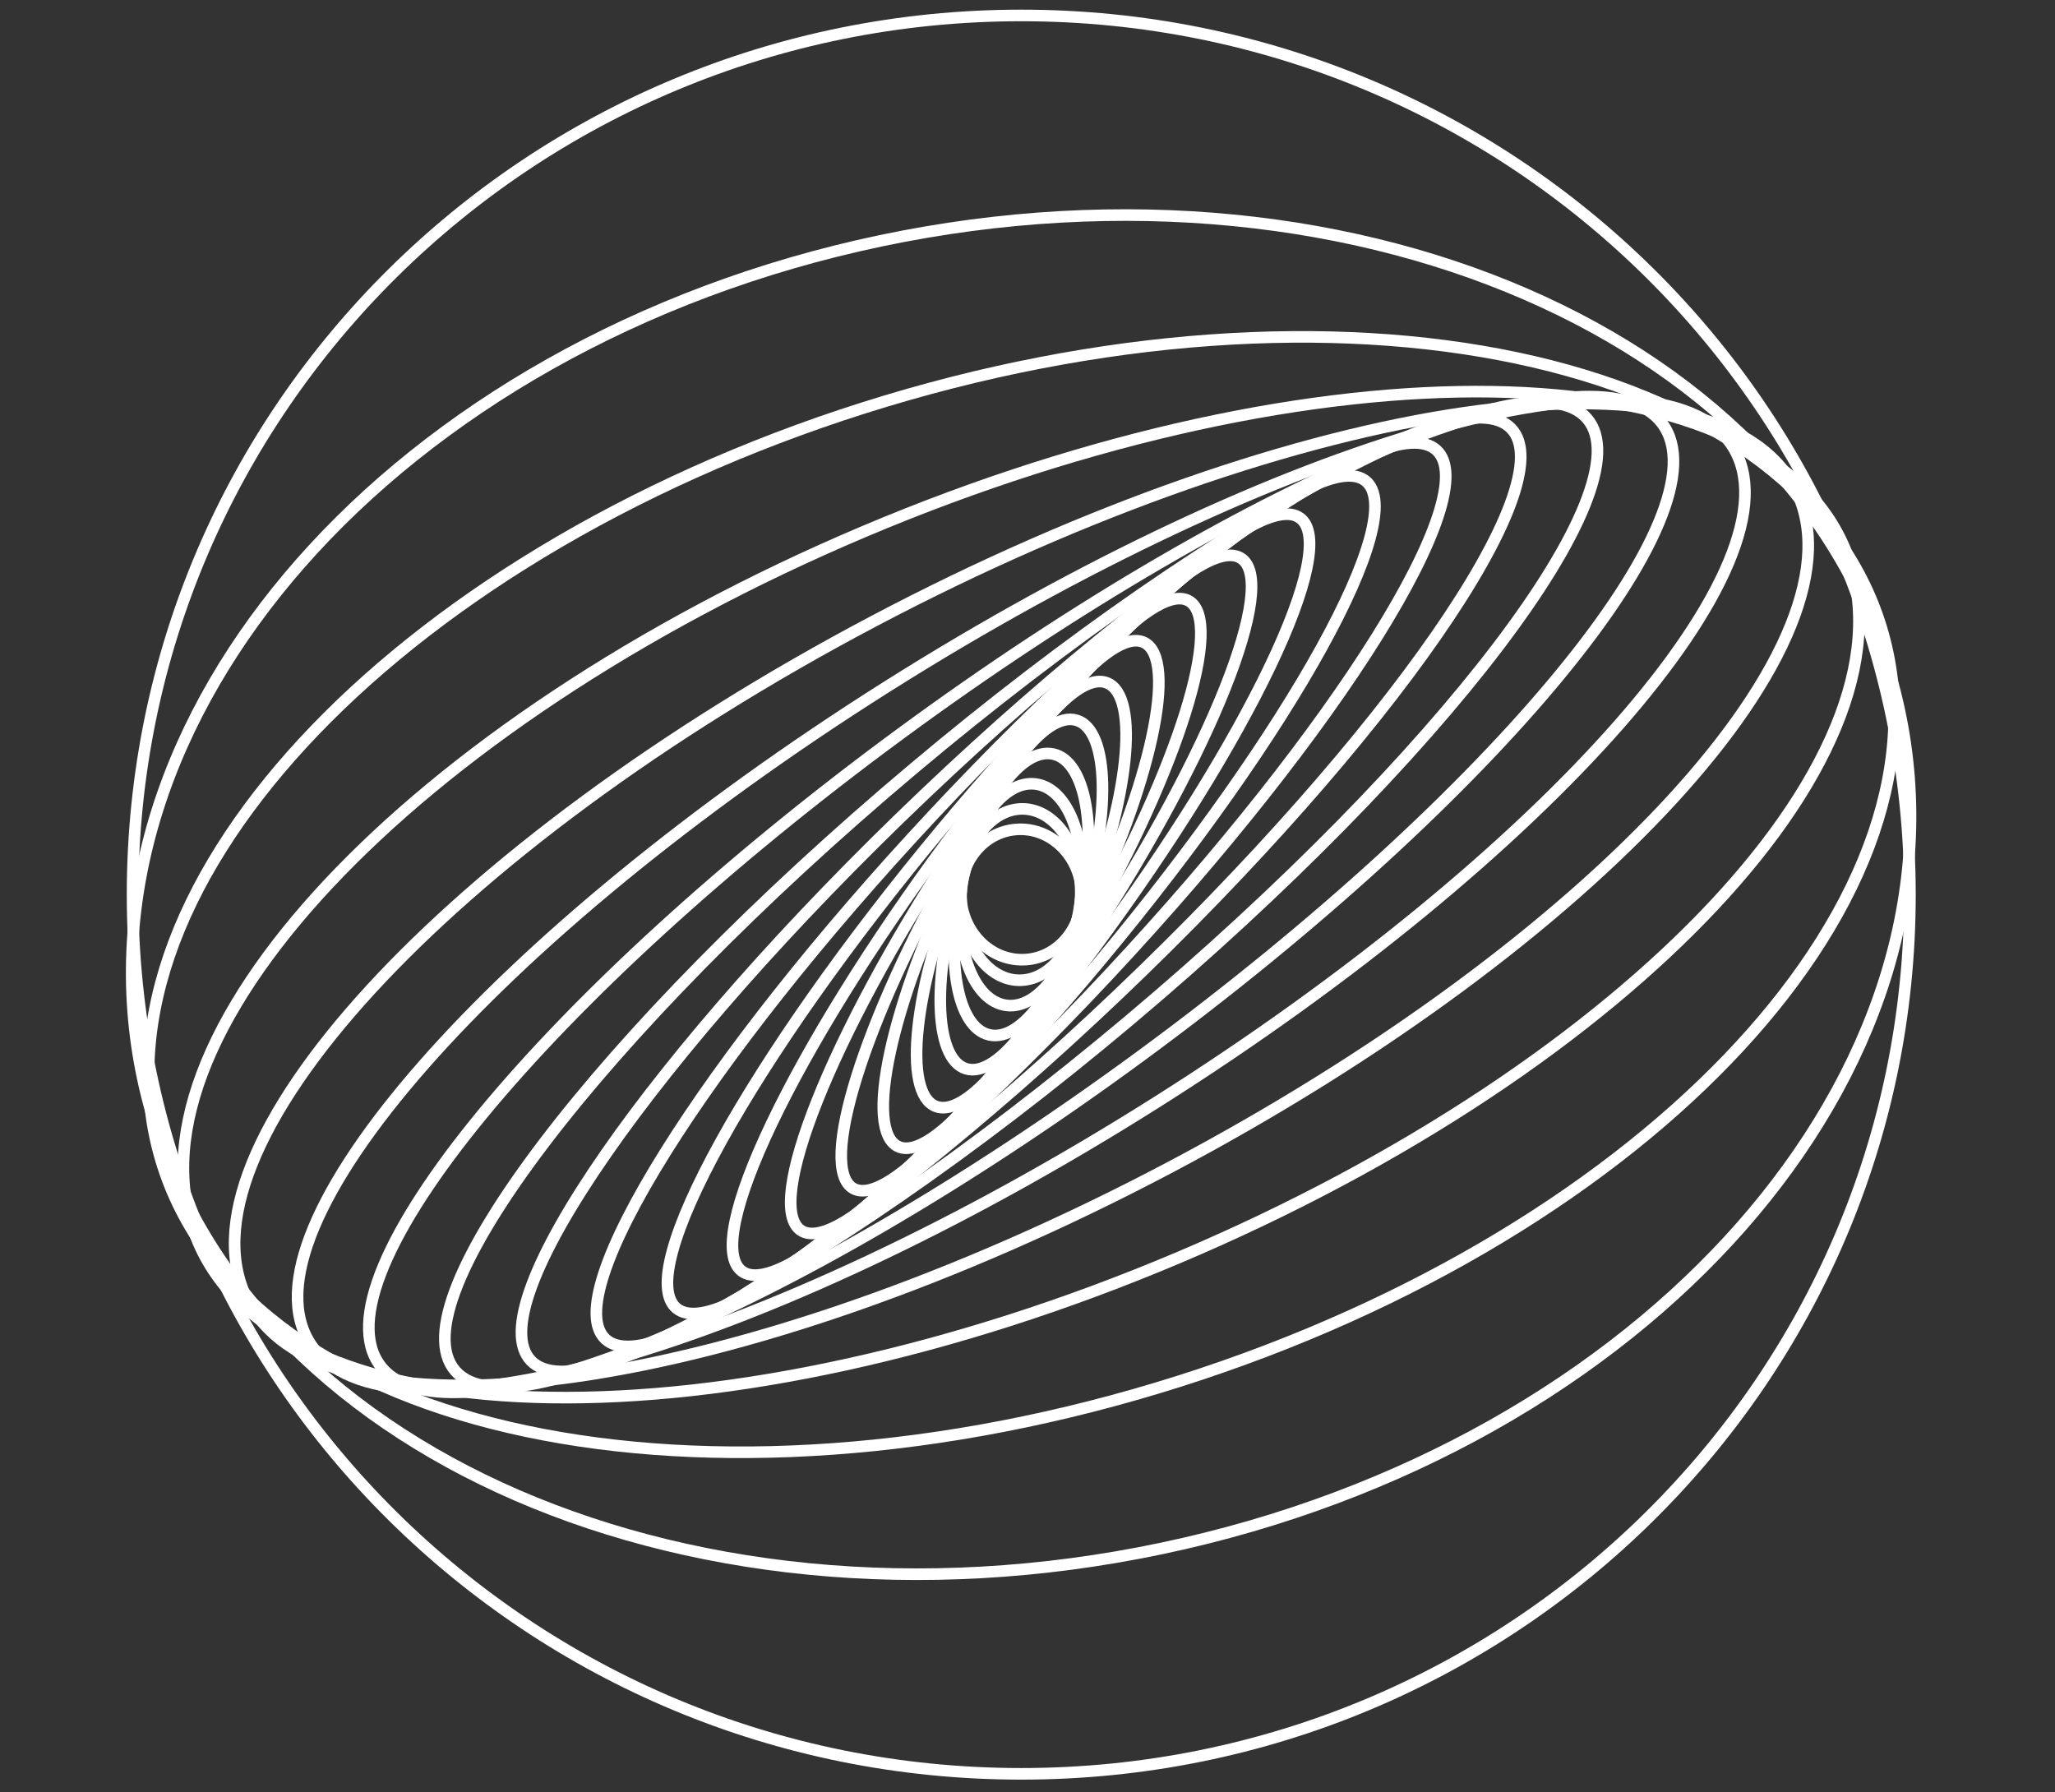
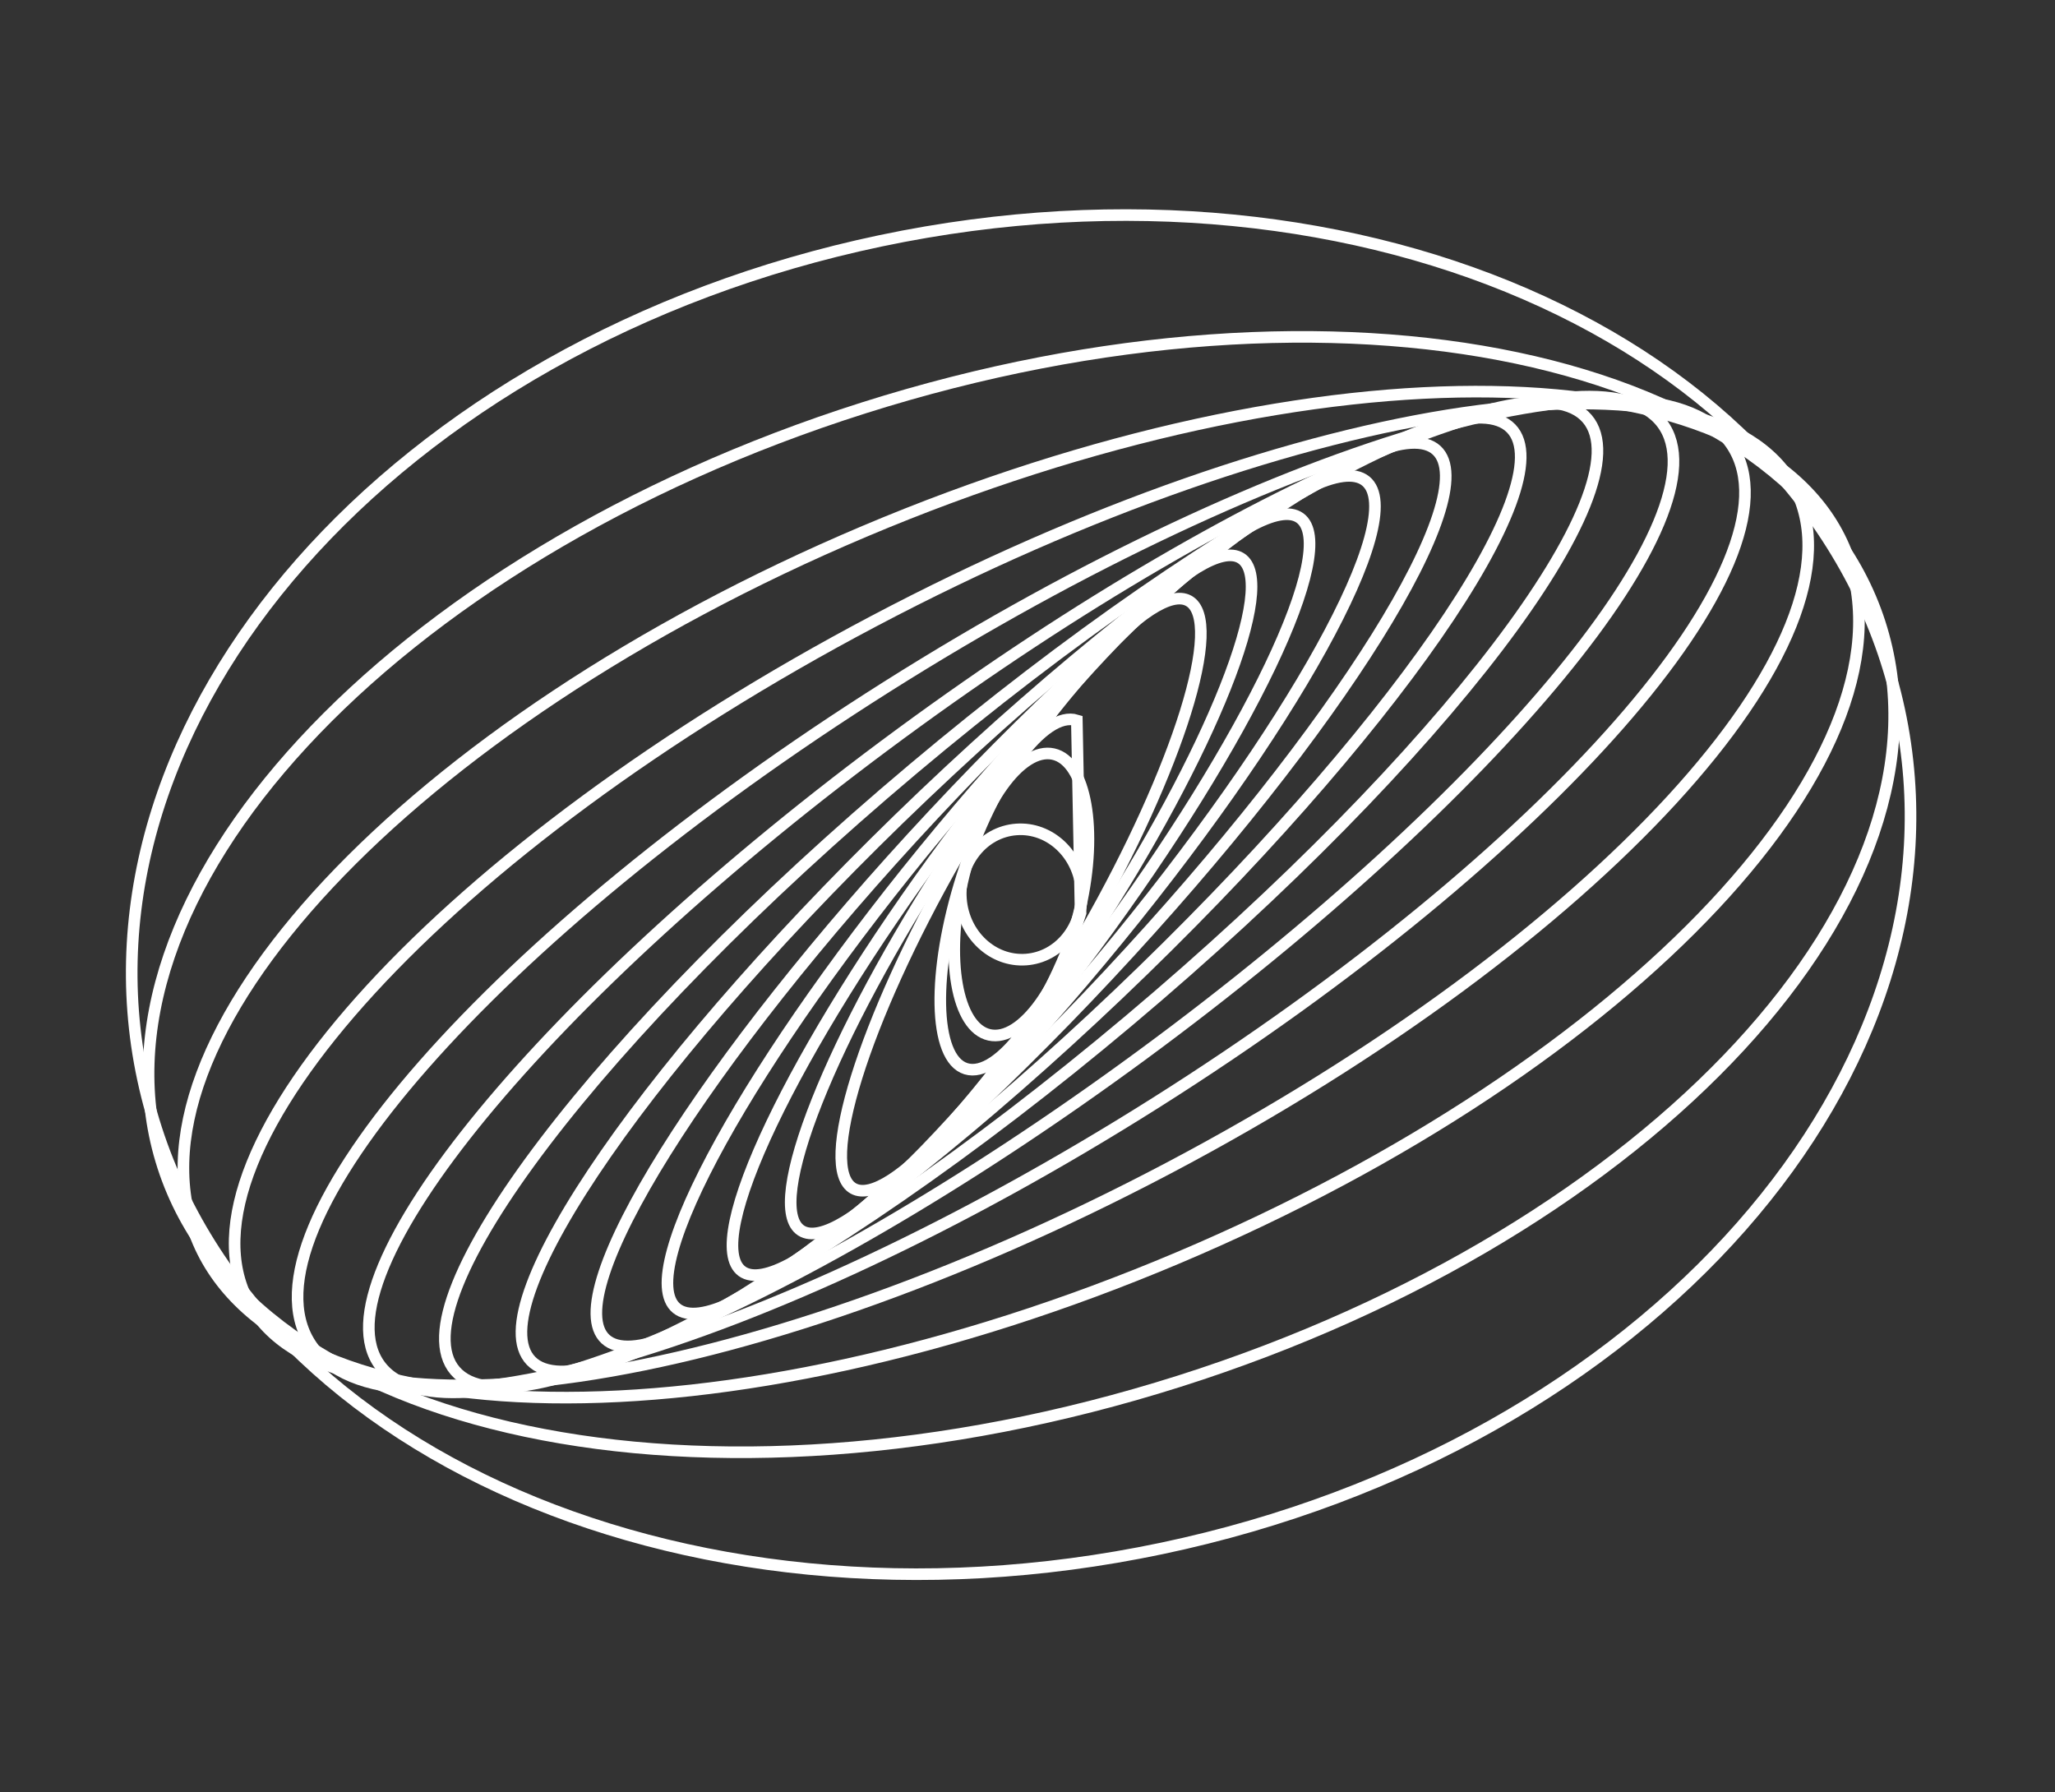
<svg xmlns="http://www.w3.org/2000/svg" width="133" height="116" viewBox="0 0 133 116" fill="none">
  <rect x="0" y="0" width="133" height="116" fill="#333333" stroke="none" />
  <path d="M69.997 57.61C69.825 55.284 67.939 53.524 65.784 53.68C63.629 53.835 62.021 55.847 62.193 58.172C62.364 60.498 64.25 62.258 66.405 62.102C68.56 61.947 70.168 59.935 69.997 57.61Z" stroke="white" stroke-width="0.75" stroke-miterlimit="10" />
-   <path d="M66.248 52.351C64.111 52.285 62.301 54.714 62.205 57.776C62.109 60.838 63.763 63.374 65.9 63.44C68.036 63.505 69.847 61.076 69.943 58.014C70.039 54.952 68.385 52.416 66.248 52.351Z" stroke="white" stroke-width="0.75" stroke-miterlimit="10" />
-   <path d="M67.024 50.74C64.905 50.466 62.763 53.451 62.24 57.407C61.717 61.363 63.011 64.792 65.131 65.066C67.25 65.34 69.393 62.356 69.915 58.4C70.438 54.444 69.144 51.015 67.024 50.74Z" stroke="white" stroke-width="0.75" stroke-miterlimit="10" />
  <path d="M68.173 48.803C66.065 48.333 63.429 52.02 62.286 57.039C61.143 62.057 61.925 66.506 64.033 66.976C66.141 67.446 68.776 63.759 69.919 58.741C71.063 53.722 70.281 49.273 68.173 48.803Z" stroke="white" stroke-width="0.75" stroke-miterlimit="10" />
-   <path d="M69.693 46.62C67.577 45.96 64.255 50.473 62.273 56.699C60.291 62.925 60.4 68.506 62.516 69.166C64.632 69.825 67.954 65.312 69.936 59.086C71.918 52.86 71.809 47.279 69.693 46.62Z" stroke="white" stroke-width="0.75" stroke-miterlimit="10" />
-   <path d="M71.647 44.197C69.491 43.343 65.261 48.784 62.199 56.351C59.136 63.918 58.402 70.744 60.558 71.598C62.714 72.452 66.944 67.01 70.007 59.444C73.069 51.877 73.803 45.051 71.647 44.197Z" stroke="white" stroke-width="0.75" stroke-miterlimit="10" />
-   <path d="M74.045 41.581C71.829 40.522 66.467 46.965 62.07 55.972C57.673 64.979 55.905 73.139 58.121 74.198C60.337 75.257 65.698 68.814 70.096 59.807C74.493 50.8 76.261 42.64 74.045 41.581Z" stroke="white" stroke-width="0.75" stroke-miterlimit="10" />
+   <path d="M69.693 46.62C67.577 45.96 64.255 50.473 62.273 56.699C60.291 62.925 60.4 68.506 62.516 69.166C64.632 69.825 67.954 65.312 69.936 59.086Z" stroke="white" stroke-width="0.75" stroke-miterlimit="10" />
  <path d="M76.936 38.887C74.621 37.594 67.886 45.059 61.893 55.561C55.899 66.063 52.916 75.624 55.23 76.917C57.545 78.21 64.28 70.744 70.273 60.243C76.267 49.741 79.25 40.179 76.936 38.887Z" stroke="white" stroke-width="0.75" stroke-miterlimit="10" />
  <path d="M80.319 36.13C77.865 34.559 69.503 43.026 61.643 55.041C53.783 67.056 49.401 78.071 51.855 79.642C54.309 81.213 62.671 72.747 70.531 60.731C78.391 48.716 82.774 37.702 80.319 36.13Z" stroke="white" stroke-width="0.75" stroke-miterlimit="10" />
  <path d="M84.134 33.524C81.505 31.619 71.291 40.988 61.32 54.451C51.349 67.914 45.397 80.372 48.026 82.278C50.654 84.183 60.868 74.814 70.839 61.351C80.81 47.888 86.762 35.429 84.134 33.524Z" stroke="white" stroke-width="0.75" stroke-miterlimit="10" />
  <path d="M88.392 31.133C85.538 28.806 73.241 38.907 60.925 53.692C48.609 68.478 40.938 82.35 43.792 84.677C46.646 87.003 58.943 76.902 71.259 62.117C83.575 47.331 91.246 33.459 88.392 31.133Z" stroke="white" stroke-width="0.75" stroke-miterlimit="10" />
  <path d="M92.972 29.135C89.841 26.271 75.264 36.829 60.413 52.717C45.563 68.605 36.062 83.806 39.192 86.67C42.323 89.534 56.899 78.976 71.75 63.088C86.601 47.2 96.102 31.998 92.972 29.135Z" stroke="white" stroke-width="0.75" stroke-miterlimit="10" />
  <path d="M97.799 27.727C94.331 24.159 77.321 34.776 59.805 51.439C42.289 68.103 30.902 84.503 34.37 88.071C37.838 91.639 54.849 81.023 72.364 64.359C89.88 47.696 101.268 31.295 97.799 27.727Z" stroke="white" stroke-width="0.75" stroke-miterlimit="10" />
  <path d="M102.72 27.094C98.858 22.6 79.327 32.75 59.096 49.765C38.866 66.781 25.596 84.217 29.458 88.712C33.32 93.206 52.851 83.055 73.082 66.04C93.313 49.025 106.582 31.588 102.72 27.094Z" stroke="white" stroke-width="0.75" stroke-miterlimit="10" />
  <path d="M107.572 27.401C103.258 21.657 81.189 30.65 58.278 47.489C35.368 64.328 20.292 82.635 24.606 88.379C28.92 94.124 50.989 85.13 73.9 68.291C96.81 51.452 111.886 33.145 107.572 27.401Z" stroke="white" stroke-width="0.75" stroke-miterlimit="10" />
  <path d="M112.114 28.86C107.316 21.42 82.824 28.394 57.409 44.436C31.994 60.478 15.281 79.514 20.079 86.954C24.878 94.394 49.37 87.42 74.785 71.378C100.2 55.335 116.913 36.299 112.114 28.86Z" stroke="white" stroke-width="0.75" stroke-miterlimit="10" />
  <path d="M116.119 31.505C110.85 21.73 84.188 25.62 56.567 40.192C28.946 54.764 10.826 74.5 16.095 84.274C21.364 94.048 48.026 90.159 75.647 75.587C103.267 61.015 121.387 41.279 116.119 31.505Z" stroke="white" stroke-width="0.75" stroke-miterlimit="10" />
  <path d="M119.341 35.375C113.73 22.394 85.341 21.955 55.932 34.395C26.523 46.835 7.23 67.442 12.841 80.424C18.451 93.404 46.84 93.843 76.249 81.403C105.658 68.964 124.951 48.356 119.341 35.375Z" stroke="white" stroke-width="0.75" stroke-miterlimit="10" />
  <path d="M121.652 40.284C116.017 22.888 86.578 16.671 55.9 26.398C25.221 36.125 4.919 58.112 10.555 75.508C16.19 92.904 45.629 99.121 76.307 89.394C106.986 79.667 127.288 57.679 121.652 40.284Z" stroke="white" stroke-width="0.75" stroke-miterlimit="10" />
  <path d="M122.919 45.949C117.898 22.58 88.383 8.985 56.995 15.585C25.608 22.186 4.234 46.481 9.255 69.851C14.276 93.22 43.791 106.815 75.179 100.214C106.566 93.614 127.94 69.319 122.919 45.949Z" stroke="white" stroke-width="0.75" stroke-miterlimit="10" />
-   <path d="M123.612 57.9C123.611 26.475 97.861 1 66.096 1C34.331 1 8.58 26.475 8.58 57.9C8.58 89.325 34.331 114.8 66.096 114.8C97.861 114.8 123.612 89.325 123.612 57.9Z" stroke="white" stroke-width="0.75" stroke-miterlimit="10" />
</svg>